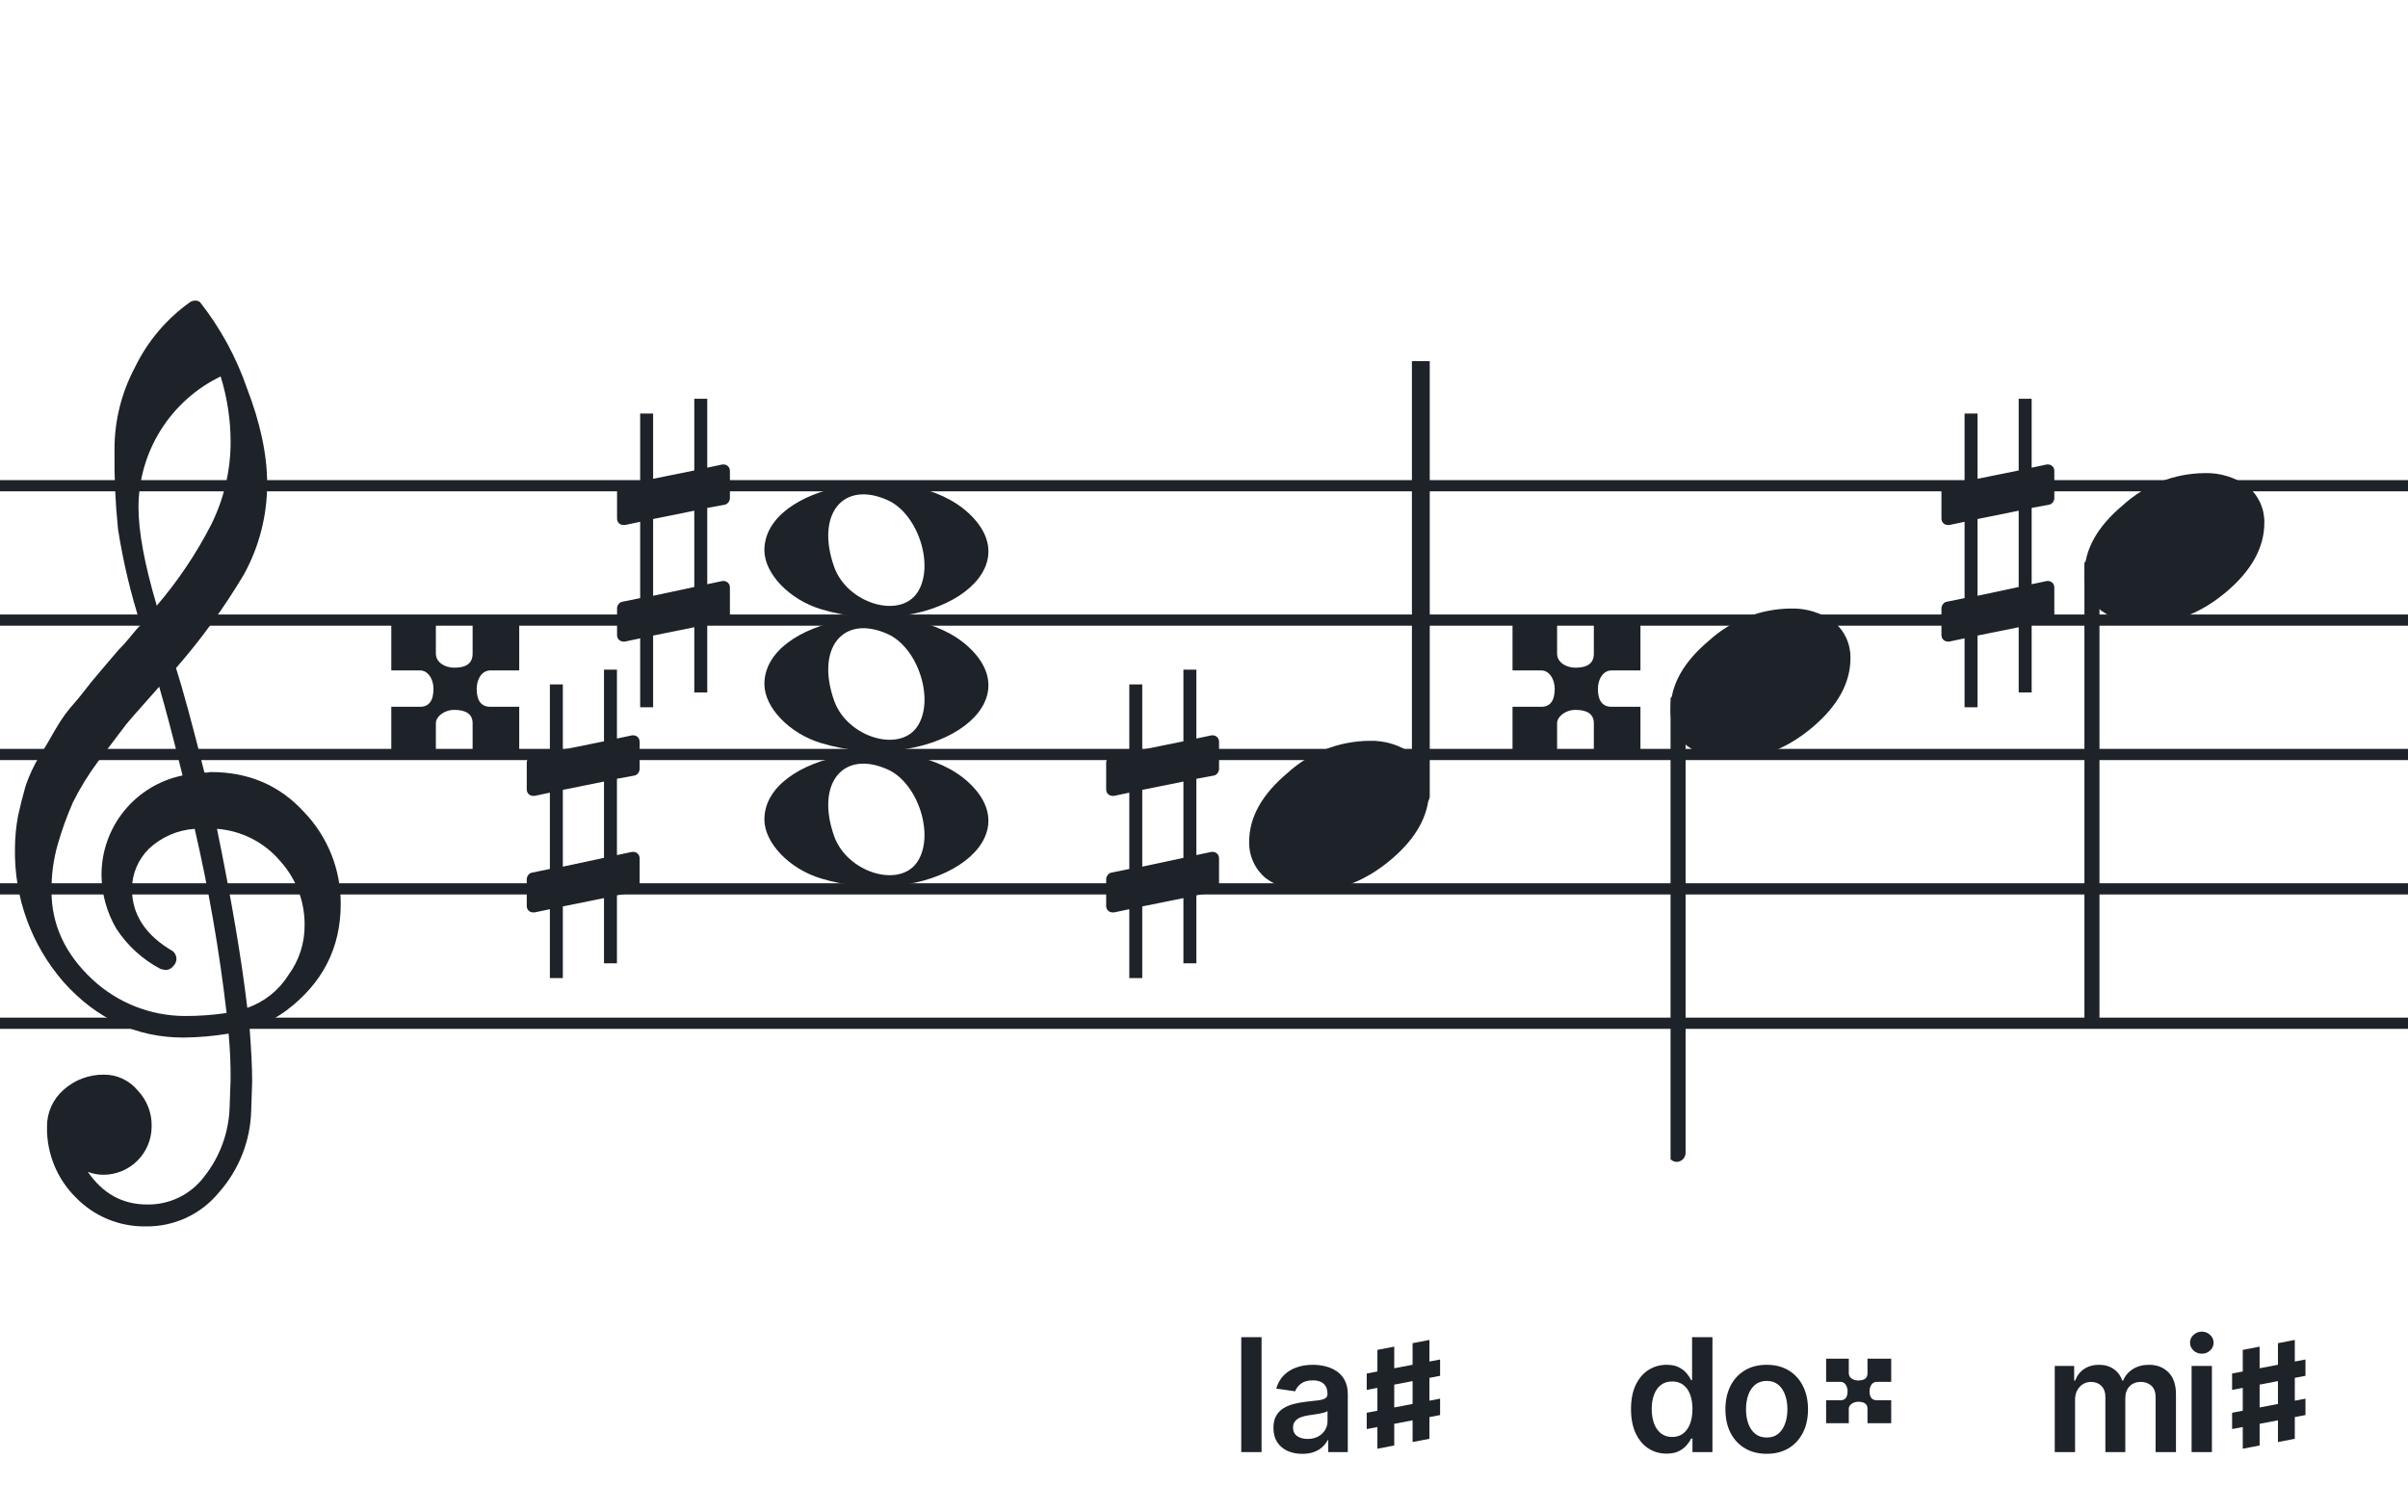
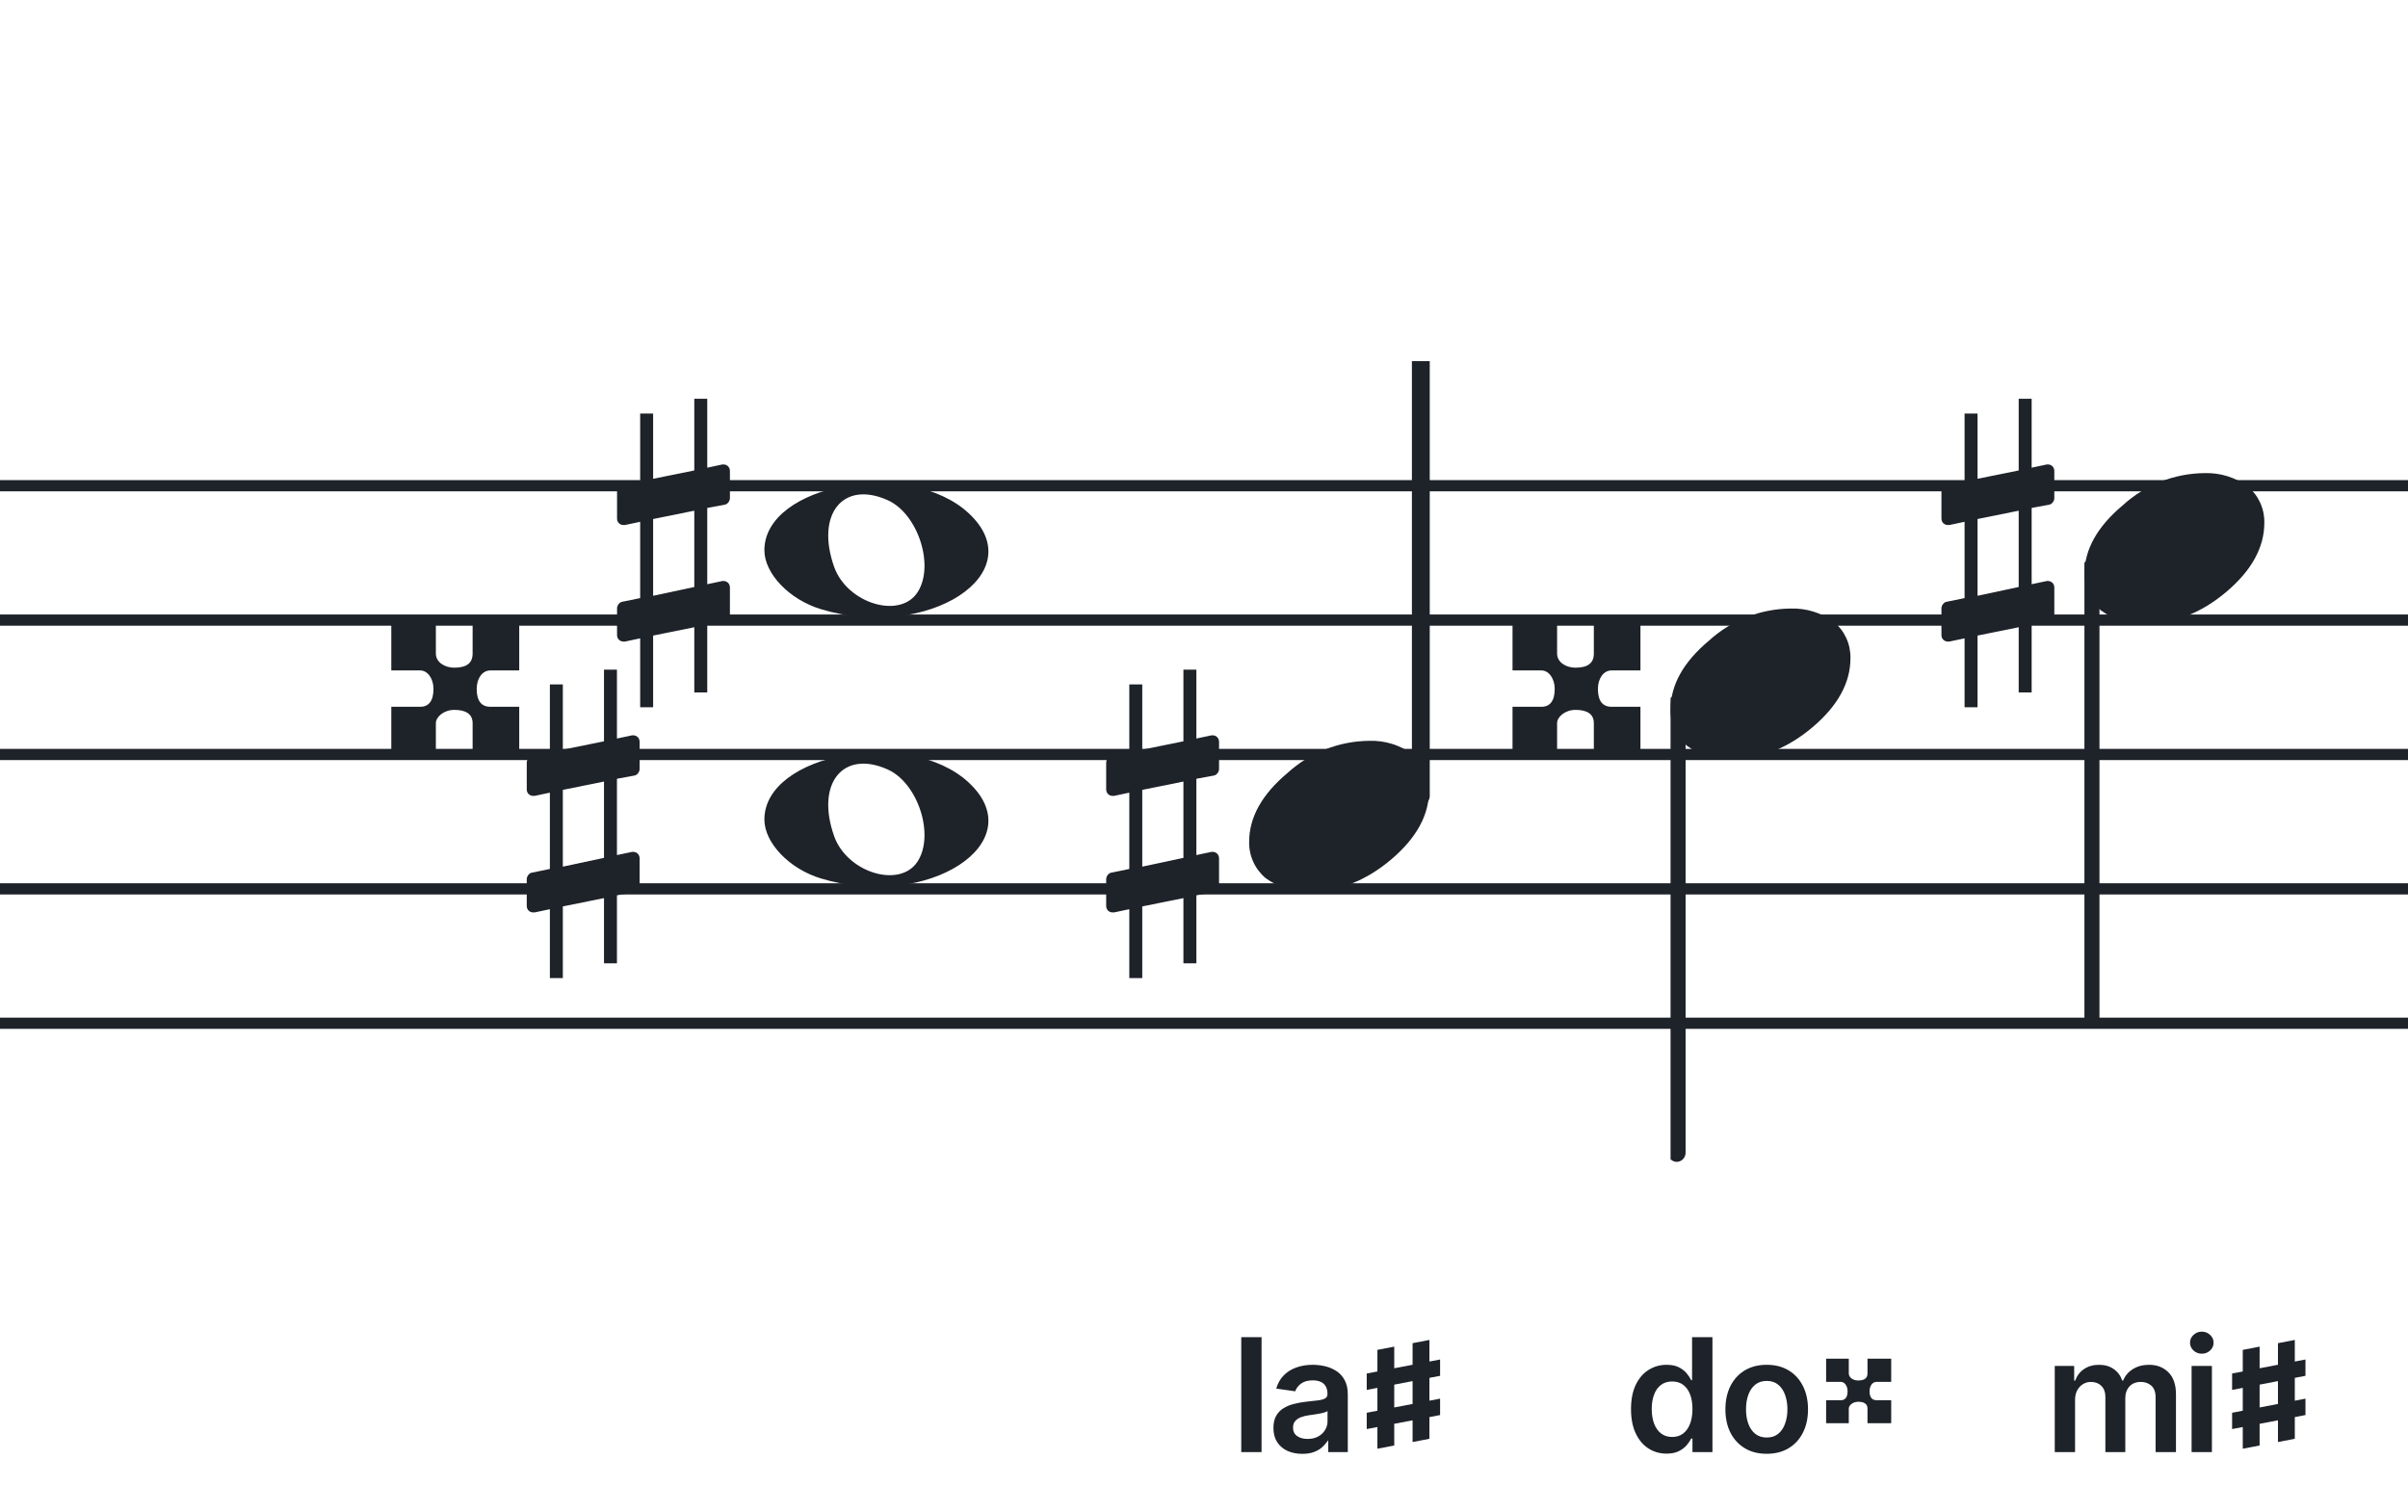
<svg xmlns="http://www.w3.org/2000/svg" width="320" height="201" viewBox="0 0 320 201" fill="none">
  <path d="M192 135.255V136.744H128V135.255H192ZM192 118.883H128V117.395H192V118.883ZM192 101.022H128V99.534H192V101.022ZM192 83.162H128V81.674H192V83.162ZM192 65.302H128V63.813H192V65.302Z" fill="#1E2229" />
  <path d="M256 135.255V136.744H192V135.255H256ZM256 118.883H192V117.395H256V118.883ZM256 101.022H192V99.534H256V101.022ZM256 83.162H192V81.674H256V83.162ZM256 65.302H192V63.813H256V65.302Z" fill="#1E2229" />
  <path d="M320 135.255V136.744H256V135.255H320ZM320 118.883H256V117.395H320V118.883ZM320 101.022H256V99.534H320V101.022ZM320 83.162H256V81.674H320V83.162ZM320 65.302H256V63.813H320V65.302Z" fill="#1E2229" />
  <path d="M128 135.255V136.744H64V135.255H128ZM128 118.883H64V117.395H128V118.883ZM128 101.022H64V99.534H128V101.022ZM128 83.162H64V81.674H128V83.162ZM128 65.302H64V63.813H128V65.302Z" fill="#1E2229" />
  <path d="M64 135.255V136.744H0V135.255H64ZM64 118.883H0V117.395H64V118.883ZM64 101.022H0V99.534H64V101.022ZM64 83.162H0V81.674H64V83.162ZM64 65.302H0V63.813H64V65.302Z" fill="#1E2229" />
  <g clip-path="url(#clip0_1412_41819)">
-     <path d="M27.165 102.683H27.568C27.72 102.641 27.877 102.618 28.034 102.614C33.054 102.614 37.175 104.383 40.399 107.922C43.563 111.21 45.315 115.606 45.278 120.169C45.278 125.962 42.88 130.668 38.084 134.284C36.607 135.384 34.944 136.206 33.174 136.712C33.397 139.608 33.509 141.959 33.509 143.763C33.509 144.123 33.465 145.425 33.379 147.668C33.264 151.674 31.741 155.512 29.077 158.506C27.904 159.934 26.424 161.079 24.748 161.857C23.071 162.635 21.241 163.026 19.393 163C17.661 163.031 15.941 162.707 14.34 162.047C12.738 161.387 11.289 160.406 10.082 159.164C8.839 157.936 7.859 156.469 7.199 154.852C6.54 153.234 6.216 151.5 6.246 149.753C6.237 148.822 6.43 147.9 6.813 147.051C7.195 146.202 7.758 145.447 8.462 144.837C9.923 143.528 11.82 142.813 13.782 142.832C14.641 142.82 15.492 143.001 16.272 143.362C17.052 143.723 17.741 144.255 18.288 144.918C18.905 145.559 19.388 146.317 19.707 147.148C20.027 147.978 20.178 148.864 20.151 149.753C20.141 151.444 19.465 153.063 18.269 154.259C17.073 155.455 15.454 156.131 13.763 156.141C13.047 156.142 12.337 156.008 11.671 155.744C13.653 158.64 16.277 160.089 19.542 160.089C21.015 160.117 22.474 159.794 23.797 159.146C25.121 158.499 26.271 157.545 27.152 156.364C29.208 153.768 30.384 150.585 30.511 147.277C30.598 145.125 30.641 143.894 30.641 143.583C30.662 141.511 30.575 139.439 30.38 137.376C28.4 137.706 26.398 137.882 24.39 137.903C18.158 137.903 12.842 135.441 8.443 130.517C4.164 125.602 1.863 119.273 1.988 112.757C1.994 111.299 2.133 109.845 2.404 108.412C2.668 107.199 3.001 105.877 3.403 104.445C3.874 103.086 4.482 101.778 5.215 100.541C5.582 100.007 5.985 99.337 6.457 98.523C6.929 97.71 7.214 97.183 7.388 96.91C8.127 95.607 9.01 94.391 10.02 93.284C10.374 92.875 10.74 92.428 11.125 91.931C11.51 91.435 11.826 91.037 12.1 90.69C12.373 90.342 12.578 90.131 12.72 89.951C12.863 89.771 13.862 88.585 15.749 86.382C16.213 85.927 16.65 85.446 17.059 84.942C17.481 84.42 17.829 84.017 18.096 83.7C18.363 83.384 18.568 83.197 18.717 83.079C17.372 78.909 16.357 74.64 15.681 70.311C15.326 66.824 15.171 63.319 15.216 59.814C15.196 55.995 16.123 52.23 17.916 48.858C19.585 45.39 22.105 42.4 25.241 40.168C25.44 40.036 25.672 39.963 25.911 39.956C26.155 39.936 26.398 40.011 26.588 40.168C29.277 43.588 31.378 47.434 32.801 51.546C34.601 56.214 35.502 60.453 35.502 64.265C35.515 68.5 34.447 72.669 32.398 76.376C29.776 80.777 26.762 84.932 23.391 88.79C24.326 91.724 25.584 96.355 27.165 102.683ZM32.863 133.949C35.124 133.166 37.05 131.632 38.32 129.604C39.746 127.674 40.505 125.331 40.48 122.931C40.499 119.805 39.348 116.784 37.252 114.464C36.207 113.222 34.924 112.201 33.478 111.462C32.033 110.723 30.454 110.281 28.835 110.162C30.767 119.61 32.11 127.539 32.863 133.949ZM6.842 118.431C6.842 122.863 8.636 126.761 12.224 130.126C15.573 133.273 19.993 135.028 24.589 135.036C26.438 135.039 28.284 134.907 30.113 134.638C29.158 126.407 27.742 118.236 25.874 110.162C23.582 110.312 21.416 111.261 19.753 112.844C18.343 114.254 17.547 116.164 17.537 118.158C17.537 121.568 19.352 124.326 22.981 126.432C23.125 126.558 23.241 126.713 23.322 126.886C23.403 127.059 23.448 127.247 23.453 127.438C23.447 127.629 23.401 127.818 23.32 127.992C23.239 128.166 23.124 128.321 22.981 128.45C22.862 128.601 22.709 128.722 22.534 128.804C22.36 128.886 22.168 128.926 21.976 128.921C21.767 128.889 21.559 128.845 21.355 128.791C18.955 127.535 16.919 125.682 15.445 123.409C14.193 121.263 13.519 118.829 13.49 116.345C13.47 113.227 14.533 110.199 16.497 107.777C18.461 105.356 21.205 103.691 24.26 103.067C23.018 98.043 21.984 94.112 21.156 91.273C20.442 92.086 19.573 93.061 18.561 94.203C17.55 95.345 16.96 96.028 16.786 96.252C15.172 98.362 13.931 100.001 13.062 101.168C11.783 102.879 10.659 104.701 9.703 106.612C8.904 108.426 8.228 110.293 7.68 112.198C7.101 114.22 6.821 116.316 6.848 118.418L6.842 118.431ZM29.313 50.037C26.04 51.622 23.28 54.097 21.351 57.18C19.422 60.262 18.401 63.825 18.406 67.462C18.406 70.685 19.215 75.031 20.833 80.497C23.667 77.187 26.103 73.556 28.09 69.678C29.775 66.267 30.65 62.513 30.647 58.709C30.639 55.764 30.191 52.838 29.319 50.025L29.313 50.037Z" fill="#1E2229" />
-   </g>
-   <path d="M109.096 98.756C104.896 97.484 101.581 94.028 101.581 90.919C101.581 82.119 120.793 78.637 128.726 85.999C137.306 93.959 123.304 103.059 109.096 98.756H109.096ZM121.91 96.546C124.248 93.036 122.013 86.083 117.965 84.268C112.019 81.603 108.375 86.145 110.851 93.133C112.564 97.967 119.532 100.117 121.91 96.546Z" fill="#1E2229" />
+     </g>
  <path d="M109.095 80.965C104.894 79.693 101.58 76.237 101.58 73.128C101.58 64.328 120.791 60.846 128.725 68.207C137.304 76.168 123.303 85.268 109.095 80.965H109.095ZM121.909 78.755C124.246 75.245 122.012 68.292 117.963 66.477C112.018 63.812 108.374 68.354 110.85 75.342C112.563 80.175 119.531 82.326 121.909 78.755Z" fill="#1E2229" />
  <path d="M109.095 116.756C104.894 115.484 101.58 112.027 101.58 108.919C101.58 100.119 120.791 96.637 128.725 103.998C137.304 111.959 123.303 121.058 109.095 116.756H109.095ZM121.909 114.545C124.246 111.036 122.012 104.083 117.963 102.268C112.018 99.603 108.374 104.145 110.85 111.133C112.563 115.966 119.531 118.116 121.909 114.545Z" fill="#1E2229" />
  <path d="M96.322 67.076C96.691 67.015 96.999 66.585 96.999 66.216V62.589C96.999 62.097 96.63 61.729 96.138 61.729H96.015L93.987 62.159V53H92.265V62.528L86.795 63.634V54.967H85.073V64.003L82.676 64.495C82.307 64.556 82 64.987 82 65.355V65.478V69.043V68.921C82 69.412 82.369 69.781 82.861 69.781H83.045L85.073 69.351V79.493L82.676 79.985C82.307 80.046 82 80.477 82 80.846V84.411C82 84.903 82.369 85.271 82.861 85.271H83.045L85.073 84.841V94H86.795V84.472L92.265 83.366V92.033H93.987V82.997L96.322 82.567C96.691 82.505 96.999 82.075 96.999 81.706V78.079C96.999 77.588 96.63 77.219 96.138 77.219H96.015L93.987 77.649V67.507L96.322 67.076ZM86.795 79.186V68.982L92.265 67.876V78.018L86.795 79.186Z" fill="#1E2229" />
  <path d="M84.322 103.076C84.691 103.015 84.999 102.585 84.999 102.216V98.589C84.999 98.097 84.63 97.729 84.138 97.729H84.015L81.987 98.159V89H80.265V98.528L74.795 99.634V90.967H73.073V100.003L70.676 100.495C70.307 100.556 70 100.987 70 101.355V101.478V105.043V104.921C70 105.412 70.369 105.781 70.861 105.781H71.045L73.073 105.351V115.493L70.676 115.985C70.307 116.046 70 116.477 70 116.846V120.411C70 120.903 70.369 121.271 70.861 121.271H71.045L73.073 120.841V130H74.795V120.472L80.265 119.366V128.033H81.987V118.997L84.322 118.567C84.691 118.505 84.999 118.075 84.999 117.706V114.079C84.999 113.588 84.63 113.219 84.138 113.219H84.015L81.987 113.649V103.507L84.322 103.076ZM74.795 115.186V104.982L80.265 103.876V114.018L74.795 115.186Z" fill="#1E2229" />
  <g clip-path="url(#clip1_1412_41819)">
    <path fill-rule="evenodd" clip-rule="evenodd" d="M189.227 45.077C189.458 45.168 189.656 45.333 189.794 45.549C189.933 45.765 190.005 46.022 190 46.283V105.731C190.007 105.959 189.953 106.184 189.845 106.381C189.738 106.579 189.58 106.74 189.391 106.847C189.209 106.952 189.005 107.005 188.798 107.001C188.592 106.997 188.389 106.935 188.212 106.823C188.034 106.71 187.887 106.55 187.785 106.359C187.682 106.167 187.629 105.951 187.629 105.731V46.249C187.632 46.047 187.681 45.848 187.77 45.67C187.86 45.492 187.988 45.339 188.145 45.225C188.301 45.11 188.481 45.037 188.669 45.011C188.857 44.986 189.049 45.008 189.227 45.077Z" fill="#1E2229" />
    <path d="M181.963 98.463C184.021 98.397 186.043 99.019 187.707 100.231C188.412 100.82 188.976 101.559 189.357 102.395C189.738 103.23 189.926 104.141 189.908 105.059C189.908 108.33 188.231 111.386 184.878 114.229C181.524 117.072 177.88 118.491 173.945 118.487C171.887 118.554 169.865 117.931 168.201 116.718C167.496 116.13 166.931 115.391 166.551 114.555C166.17 113.72 165.981 112.809 166 111.891C166 108.629 167.705 105.572 171.116 102.72C174.084 100.015 177.946 98.499 181.963 98.463Z" fill="#1E2229" />
  </g>
  <g clip-path="url(#clip2_1412_41819)">
    <path fill-rule="evenodd" clip-rule="evenodd" d="M278.227 74.495C278.458 74.586 278.656 74.751 278.794 74.967C278.933 75.183 279.005 75.44 279 75.701V135.149C279.007 135.377 278.953 135.602 278.845 135.799C278.738 135.997 278.58 136.158 278.391 136.265C278.209 136.37 278.005 136.423 277.798 136.419C277.592 136.415 277.389 136.353 277.212 136.241C277.034 136.128 276.887 135.968 276.785 135.777C276.682 135.585 276.629 135.369 276.629 135.149V75.667C276.632 75.465 276.681 75.266 276.77 75.088C276.86 74.91 276.988 74.757 277.145 74.643C277.301 74.528 277.481 74.455 277.669 74.429C277.857 74.403 278.049 74.426 278.227 74.495Z" fill="#1E2229" />
    <path d="M292.963 62.882C295.021 62.816 297.043 63.438 298.707 64.65C299.412 65.239 299.976 65.978 300.357 66.814C300.738 67.649 300.926 68.56 300.908 69.478C300.908 72.749 299.231 75.805 295.878 78.648C292.524 81.491 288.88 82.91 284.945 82.906C282.887 82.973 280.865 82.35 279.201 81.137C278.496 80.549 277.931 79.81 277.551 78.974C277.17 78.138 276.981 77.228 277 76.31C277 73.048 278.705 69.991 282.116 67.139C285.084 64.434 288.946 62.918 292.963 62.882Z" fill="#1E2229" />
  </g>
  <g clip-path="url(#clip3_1412_41819)">
    <path fill-rule="evenodd" clip-rule="evenodd" d="M223.227 92.495C223.458 92.586 223.656 92.751 223.794 92.967C223.933 93.183 224.005 93.44 224 93.701V153.149C224.007 153.377 223.953 153.602 223.845 153.799C223.738 153.997 223.58 154.158 223.391 154.265C223.209 154.37 223.005 154.423 222.798 154.419C222.592 154.415 222.389 154.353 222.212 154.241C222.034 154.128 221.887 153.968 221.785 153.777C221.682 153.585 221.629 153.369 221.629 153.149V93.667C221.632 93.465 221.681 93.266 221.77 93.088C221.86 92.91 221.988 92.757 222.145 92.643C222.301 92.528 222.481 92.455 222.669 92.429C222.857 92.403 223.049 92.426 223.227 92.495Z" fill="#1E2229" />
    <path d="M237.963 80.882C240.021 80.816 242.043 81.438 243.707 82.65C244.412 83.239 244.976 83.978 245.357 84.814C245.738 85.649 245.926 86.56 245.908 87.478C245.908 90.749 244.231 93.805 240.878 96.648C237.524 99.491 233.88 100.91 229.945 100.906C227.887 100.973 225.865 100.35 224.201 99.137C223.496 98.549 222.931 97.81 222.551 96.974C222.17 96.138 221.981 95.228 222 94.31C222 91.048 223.705 87.991 227.116 85.139C230.084 82.434 233.946 80.918 237.963 80.882Z" fill="#1E2229" />
  </g>
  <path d="M214.157 89.107H218V83H211.806V86.874C211.806 88.105 211.037 88.743 209.364 88.743C208.098 88.743 206.923 88.013 206.923 86.874V83H201V89.107H204.843C205.838 89.107 206.606 90.201 206.606 91.568C206.606 93.163 205.973 93.938 204.843 93.938H201V100H206.923V96.126C206.923 95.26 208.008 94.349 209.364 94.349C210.902 94.349 211.806 94.895 211.806 96.126V100H218V93.938H214.157C212.981 93.938 212.348 93.163 212.348 91.568C212.348 90.201 213.072 89.107 214.157 89.107Z" fill="#1E2229" />
  <path d="M273.057 193V181.545H275.637V183.492H275.771C276.01 182.836 276.405 182.324 276.957 181.956C277.509 181.583 278.167 181.396 278.933 181.396C279.709 181.396 280.362 181.585 280.894 181.963C281.431 182.336 281.809 182.846 282.028 183.492H282.147C282.401 182.855 282.828 182.348 283.43 181.971C284.036 181.588 284.755 181.396 285.585 181.396C286.639 181.396 287.499 181.729 288.165 182.396C288.832 183.062 289.165 184.034 289.165 185.311V193H286.458V185.729C286.458 185.018 286.269 184.499 285.891 184.17C285.513 183.837 285.051 183.671 284.504 183.671C283.853 183.671 283.343 183.875 282.975 184.282C282.612 184.685 282.431 185.21 282.431 185.856V193H279.783V185.617C279.783 185.026 279.604 184.553 279.246 184.2C278.893 183.847 278.431 183.671 277.859 183.671C277.471 183.671 277.118 183.77 276.8 183.969C276.482 184.163 276.229 184.439 276.04 184.797C275.851 185.15 275.756 185.562 275.756 186.035V193H273.057ZM291.242 193V181.545H293.941V193H291.242ZM292.599 179.92C292.172 179.92 291.804 179.778 291.495 179.495C291.187 179.206 291.033 178.861 291.033 178.458C291.033 178.05 291.187 177.705 291.495 177.422C291.804 177.133 292.172 176.989 292.599 176.989C293.032 176.989 293.4 177.133 293.703 177.422C294.011 177.705 294.165 178.05 294.165 178.458C294.165 178.861 294.011 179.206 293.703 179.495C293.4 179.778 293.032 179.92 292.599 179.92Z" fill="#1E2229" />
  <path d="M296.625 184.734V182.555L306.375 180.691V182.859L296.625 184.734ZM296.625 189.938V187.77L306.375 185.895V188.074L296.625 189.938ZM298.043 192.551V179.414L300.281 178.98V192.117L298.043 192.551ZM302.719 191.66V178.523L304.957 178.09V191.227L302.719 191.66Z" fill="#1E2229" />
  <path d="M221.467 193.201C220.567 193.201 219.761 192.97 219.05 192.508C218.339 192.045 217.778 191.374 217.365 190.494C216.952 189.614 216.746 188.545 216.746 187.288C216.746 186.015 216.955 184.941 217.372 184.066C217.795 183.186 218.364 182.522 219.08 182.075C219.796 181.623 220.594 181.396 221.474 181.396C222.145 181.396 222.697 181.511 223.13 181.739C223.562 181.963 223.905 182.234 224.159 182.552C224.412 182.865 224.609 183.161 224.748 183.44H224.86V177.727H227.567V193H224.912V191.195H224.748C224.609 191.474 224.407 191.77 224.144 192.083C223.88 192.391 223.532 192.654 223.1 192.873C222.667 193.092 222.123 193.201 221.467 193.201ZM222.22 190.987C222.792 190.987 223.279 190.832 223.681 190.524C224.084 190.211 224.39 189.776 224.599 189.219C224.807 188.662 224.912 188.013 224.912 187.273C224.912 186.532 224.807 185.888 224.599 185.341C224.395 184.794 224.092 184.369 223.689 184.066C223.291 183.763 222.801 183.611 222.22 183.611C221.618 183.611 221.116 183.768 220.713 184.081C220.311 184.394 220.007 184.827 219.804 185.379C219.6 185.93 219.498 186.562 219.498 187.273C219.498 187.989 219.6 188.627 219.804 189.189C220.012 189.746 220.318 190.186 220.721 190.509C221.129 190.827 221.628 190.987 222.22 190.987ZM234.778 193.224C233.66 193.224 232.69 192.978 231.87 192.485C231.05 191.993 230.413 191.305 229.961 190.42C229.513 189.535 229.29 188.501 229.29 187.317C229.29 186.134 229.513 185.098 229.961 184.208C230.413 183.318 231.05 182.627 231.87 182.135C232.69 181.642 233.66 181.396 234.778 181.396C235.897 181.396 236.866 181.642 237.687 182.135C238.507 182.627 239.141 183.318 239.588 184.208C240.041 185.098 240.267 186.134 240.267 187.317C240.267 188.501 240.041 189.535 239.588 190.42C239.141 191.305 238.507 191.993 237.687 192.485C236.866 192.978 235.897 193.224 234.778 193.224ZM234.793 191.061C235.4 191.061 235.907 190.895 236.315 190.561C236.722 190.223 237.026 189.771 237.224 189.204C237.428 188.637 237.53 188.006 237.53 187.31C237.53 186.609 237.428 185.975 237.224 185.408C237.026 184.837 236.722 184.382 236.315 184.044C235.907 183.706 235.4 183.537 234.793 183.537C234.172 183.537 233.655 183.706 233.242 184.044C232.834 184.382 232.529 184.837 232.325 185.408C232.126 185.975 232.027 186.609 232.027 187.31C232.027 188.006 232.126 188.637 232.325 189.204C232.529 189.771 232.834 190.223 233.242 190.561C233.655 190.895 234.172 191.061 234.793 191.061Z" fill="#1E2229" />
  <path d="M249.367 183.664C248.815 183.664 248.447 184.216 248.447 184.906C248.447 185.711 248.769 186.102 249.367 186.102H251.322V189.161H248.171V187.206C248.171 186.585 247.711 186.309 246.929 186.309C246.239 186.309 245.687 186.769 245.687 187.206V189.161H242.674V186.102H244.629C245.204 186.102 245.526 185.711 245.526 184.906C245.526 184.216 245.135 183.664 244.629 183.664H242.674V180.582H245.687V182.537C245.687 183.112 246.285 183.48 246.929 183.48C247.78 183.48 248.171 183.158 248.171 182.537V180.582H251.322V183.664H249.367Z" fill="#1E2229" />
-   <path d="M167.65 177.727V193H164.951V177.727H167.65ZM173.061 193.231C172.335 193.231 171.681 193.102 171.1 192.843C170.523 192.58 170.066 192.192 169.728 191.68C169.394 191.168 169.228 190.537 169.228 189.786C169.228 189.14 169.347 188.605 169.586 188.183C169.824 187.76 170.15 187.422 170.563 187.168C170.975 186.915 171.44 186.723 171.957 186.594C172.479 186.46 173.019 186.363 173.576 186.303C174.247 186.234 174.791 186.172 175.209 186.117C175.626 186.057 175.93 185.968 176.119 185.848C176.312 185.724 176.409 185.533 176.409 185.274V185.229C176.409 184.668 176.243 184.233 175.91 183.924C175.577 183.616 175.097 183.462 174.47 183.462C173.809 183.462 173.285 183.606 172.897 183.895C172.514 184.183 172.256 184.523 172.121 184.916L169.601 184.558C169.8 183.862 170.128 183.281 170.585 182.813C171.043 182.341 171.602 181.988 172.263 181.754C172.924 181.516 173.655 181.396 174.456 181.396C175.007 181.396 175.557 181.461 176.104 181.59C176.65 181.719 177.15 181.933 177.603 182.232C178.055 182.525 178.418 182.925 178.691 183.432C178.97 183.939 179.109 184.573 179.109 185.334V193H176.514V191.426H176.424C176.26 191.745 176.029 192.043 175.731 192.321C175.437 192.595 175.067 192.816 174.62 192.985C174.177 193.149 173.658 193.231 173.061 193.231ZM173.762 191.248C174.304 191.248 174.774 191.141 175.171 190.927C175.569 190.708 175.875 190.42 176.089 190.062C176.307 189.704 176.417 189.314 176.417 188.891V187.541C176.332 187.611 176.188 187.675 175.984 187.735C175.785 187.795 175.562 187.847 175.313 187.892C175.065 187.936 174.818 187.976 174.575 188.011C174.331 188.046 174.12 188.076 173.941 188.1C173.538 188.155 173.178 188.245 172.86 188.369C172.541 188.493 172.29 188.667 172.106 188.891C171.922 189.11 171.831 189.393 171.831 189.741C171.831 190.238 172.012 190.614 172.375 190.867C172.738 191.121 173.2 191.248 173.762 191.248Z" fill="#1E2229" />
+   <path d="M167.65 177.727V193H164.951V177.727H167.65ZM173.061 193.231C172.335 193.231 171.681 193.102 171.1 192.843C170.523 192.58 170.066 192.192 169.728 191.68C169.394 191.168 169.228 190.537 169.228 189.786C169.228 189.14 169.347 188.605 169.586 188.183C169.824 187.76 170.15 187.422 170.563 187.168C170.975 186.915 171.44 186.723 171.957 186.594C172.479 186.46 173.019 186.363 173.576 186.303C174.247 186.234 174.791 186.172 175.209 186.117C175.626 186.057 175.93 185.968 176.119 185.848C176.312 185.724 176.409 185.533 176.409 185.274V185.229C176.409 184.668 176.243 184.233 175.91 183.924C175.577 183.616 175.097 183.462 174.47 183.462C173.809 183.462 173.285 183.606 172.897 183.895C172.514 184.183 172.256 184.523 172.121 184.916L169.601 184.558C169.8 183.862 170.128 183.281 170.585 182.813C171.043 182.341 171.602 181.988 172.263 181.754C172.924 181.516 173.655 181.396 174.456 181.396C175.007 181.396 175.557 181.461 176.104 181.59C176.65 181.719 177.15 181.933 177.603 182.232C178.055 182.525 178.418 182.925 178.691 183.432C178.97 183.939 179.109 184.573 179.109 185.334V193H176.514V191.426C176.26 191.745 176.029 192.043 175.731 192.321C175.437 192.595 175.067 192.816 174.62 192.985C174.177 193.149 173.658 193.231 173.061 193.231ZM173.762 191.248C174.304 191.248 174.774 191.141 175.171 190.927C175.569 190.708 175.875 190.42 176.089 190.062C176.307 189.704 176.417 189.314 176.417 188.891V187.541C176.332 187.611 176.188 187.675 175.984 187.735C175.785 187.795 175.562 187.847 175.313 187.892C175.065 187.936 174.818 187.976 174.575 188.011C174.331 188.046 174.12 188.076 173.941 188.1C173.538 188.155 173.178 188.245 172.86 188.369C172.541 188.493 172.29 188.667 172.106 188.891C171.922 189.11 171.831 189.393 171.831 189.741C171.831 190.238 172.012 190.614 172.375 190.867C172.738 191.121 173.2 191.248 173.762 191.248Z" fill="#1E2229" />
  <path d="M181.625 184.734V182.555L191.375 180.691V182.859L181.625 184.734ZM181.625 189.938V187.77L191.375 185.895V188.074L181.625 189.938ZM183.043 192.551V179.414L185.281 178.98V192.117L183.043 192.551ZM187.719 191.66V178.523L189.957 178.09V191.227L187.719 191.66Z" fill="#1E2229" />
  <path d="M272.322 67.076C272.691 67.015 272.999 66.585 272.999 66.216V62.589C272.999 62.097 272.63 61.729 272.138 61.729H272.015L269.987 62.159V53H268.265V62.528L262.795 63.634V54.967H261.073V64.003L258.676 64.495C258.307 64.556 258 64.987 258 65.355V65.478V69.043V68.921C258 69.412 258.369 69.781 258.861 69.781H259.045L261.073 69.351V79.493L258.676 79.985C258.307 80.046 258 80.477 258 80.846V84.411C258 84.903 258.369 85.271 258.861 85.271H259.045L261.073 84.841V94H262.795V84.472L268.265 83.366V92.033H269.987V82.997L272.322 82.567C272.691 82.505 272.999 82.075 272.999 81.706V78.079C272.999 77.588 272.63 77.219 272.138 77.219H272.015L269.987 77.649V67.507L272.322 67.076ZM262.795 79.186V68.982L268.265 67.876V78.018L262.795 79.186Z" fill="#1E2229" />
  <path d="M161.322 103.076C161.691 103.015 161.999 102.585 161.999 102.216V98.589C161.999 98.097 161.63 97.729 161.138 97.729H161.015L158.987 98.159V89H157.265V98.528L151.795 99.634V90.967H150.073V100.003L147.676 100.495C147.307 100.556 147 100.987 147 101.355V101.478V105.043V104.921C147 105.412 147.369 105.781 147.861 105.781H148.045L150.073 105.351V115.493L147.676 115.985C147.307 116.046 147 116.477 147 116.846V120.411C147 120.903 147.369 121.271 147.861 121.271H148.045L150.073 120.841V130H151.795V120.472L157.265 119.366V128.033H158.987V118.997L161.322 118.567C161.691 118.505 161.999 118.075 161.999 117.706V114.079C161.999 113.588 161.63 113.219 161.138 113.219H161.015L158.987 113.649V103.507L161.322 103.076ZM151.795 115.186V104.982L157.265 103.876V114.018L151.795 115.186Z" fill="#1E2229" />
  <path d="M65.157 89.107H69V83H62.806V86.874C62.806 88.105 62.037 88.743 60.364 88.743C59.098 88.743 57.923 88.013 57.923 86.874V83H52V89.107H55.843C56.838 89.107 57.606 90.201 57.606 91.568C57.606 93.163 56.973 93.938 55.843 93.938H52V100H57.923V96.126C57.923 95.26 59.008 94.349 60.364 94.349C61.902 94.349 62.806 94.895 62.806 96.126V100H69V93.938H65.157C63.981 93.938 63.348 93.163 63.348 91.568C63.348 90.201 64.072 89.107 65.157 89.107Z" fill="#1E2229" />
  <defs>
    <clipPath id="clip0_1412_41819">
      <rect width="43.247" height="123" fill="white" transform="translate(2 40)" />
    </clipPath>
    <clipPath id="clip1_1412_41819">
      <rect width="24" height="70.461" fill="white" transform="translate(166 48)" />
    </clipPath>
    <clipPath id="clip2_1412_41819">
      <rect width="24" height="125.46" fill="white" transform="translate(277 12.419)" />
    </clipPath>
    <clipPath id="clip3_1412_41819">
      <rect width="24" height="125.46" fill="white" transform="translate(222 30.419)" />
    </clipPath>
  </defs>
</svg>